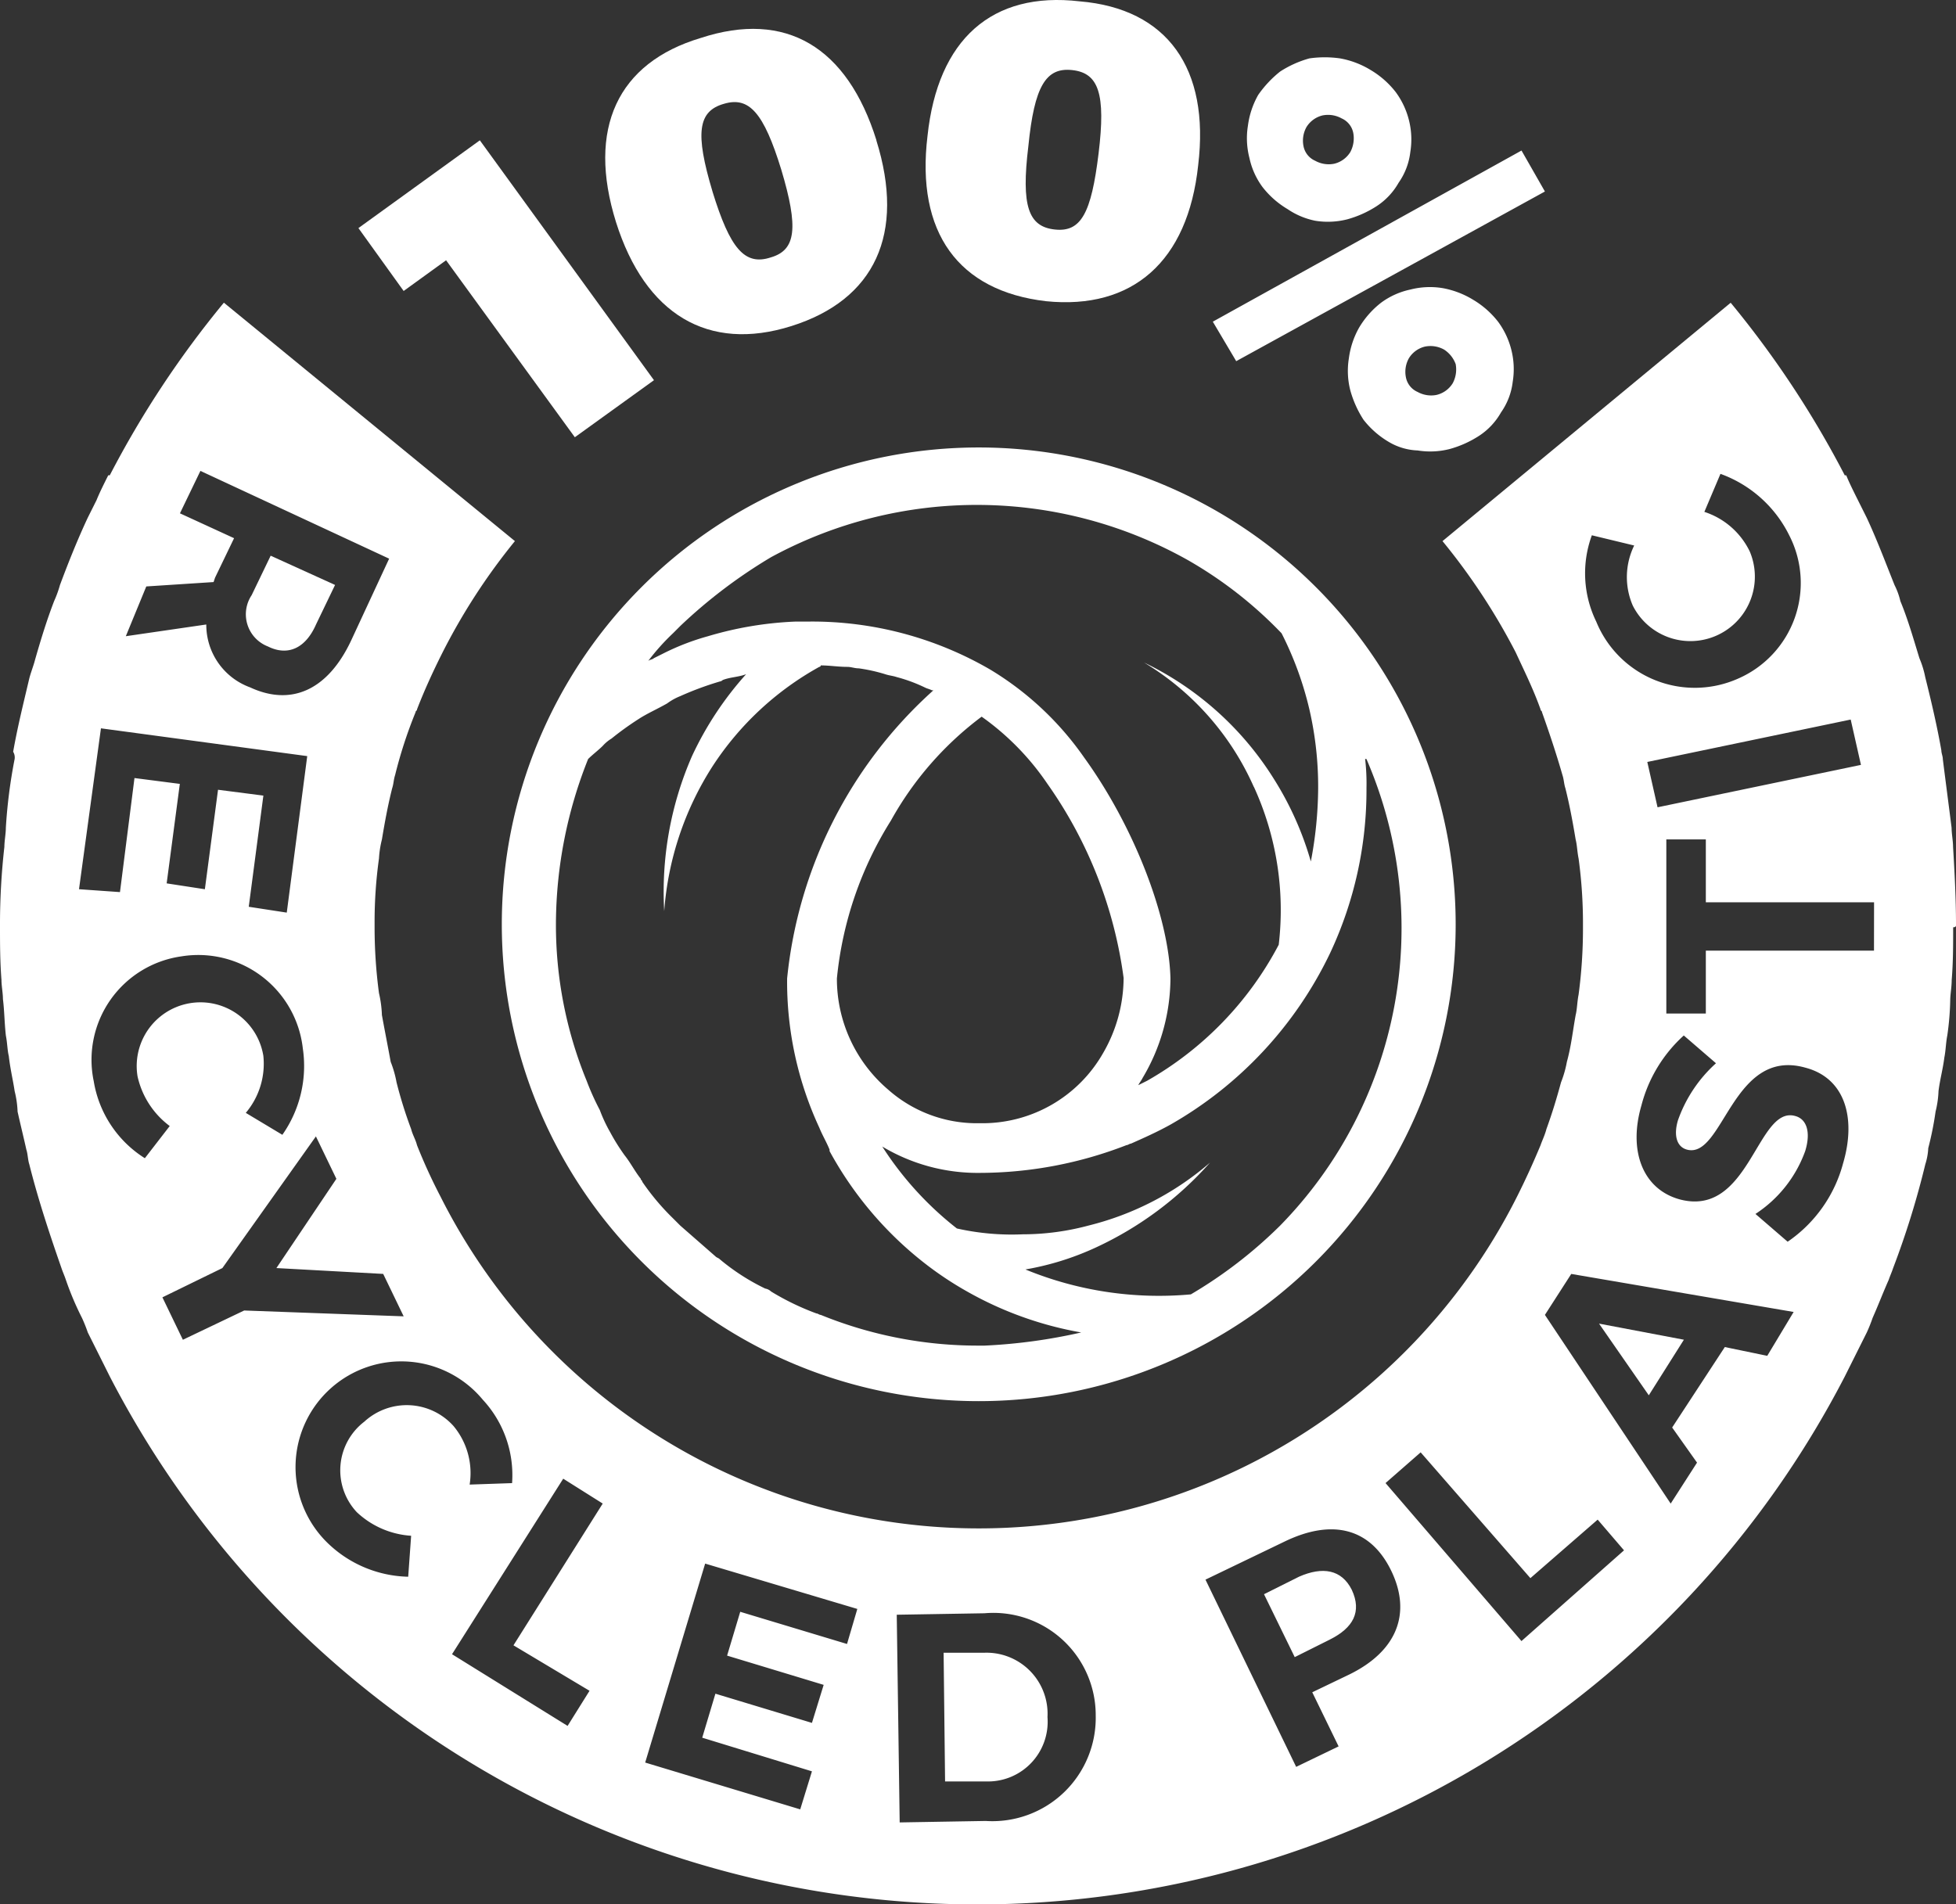
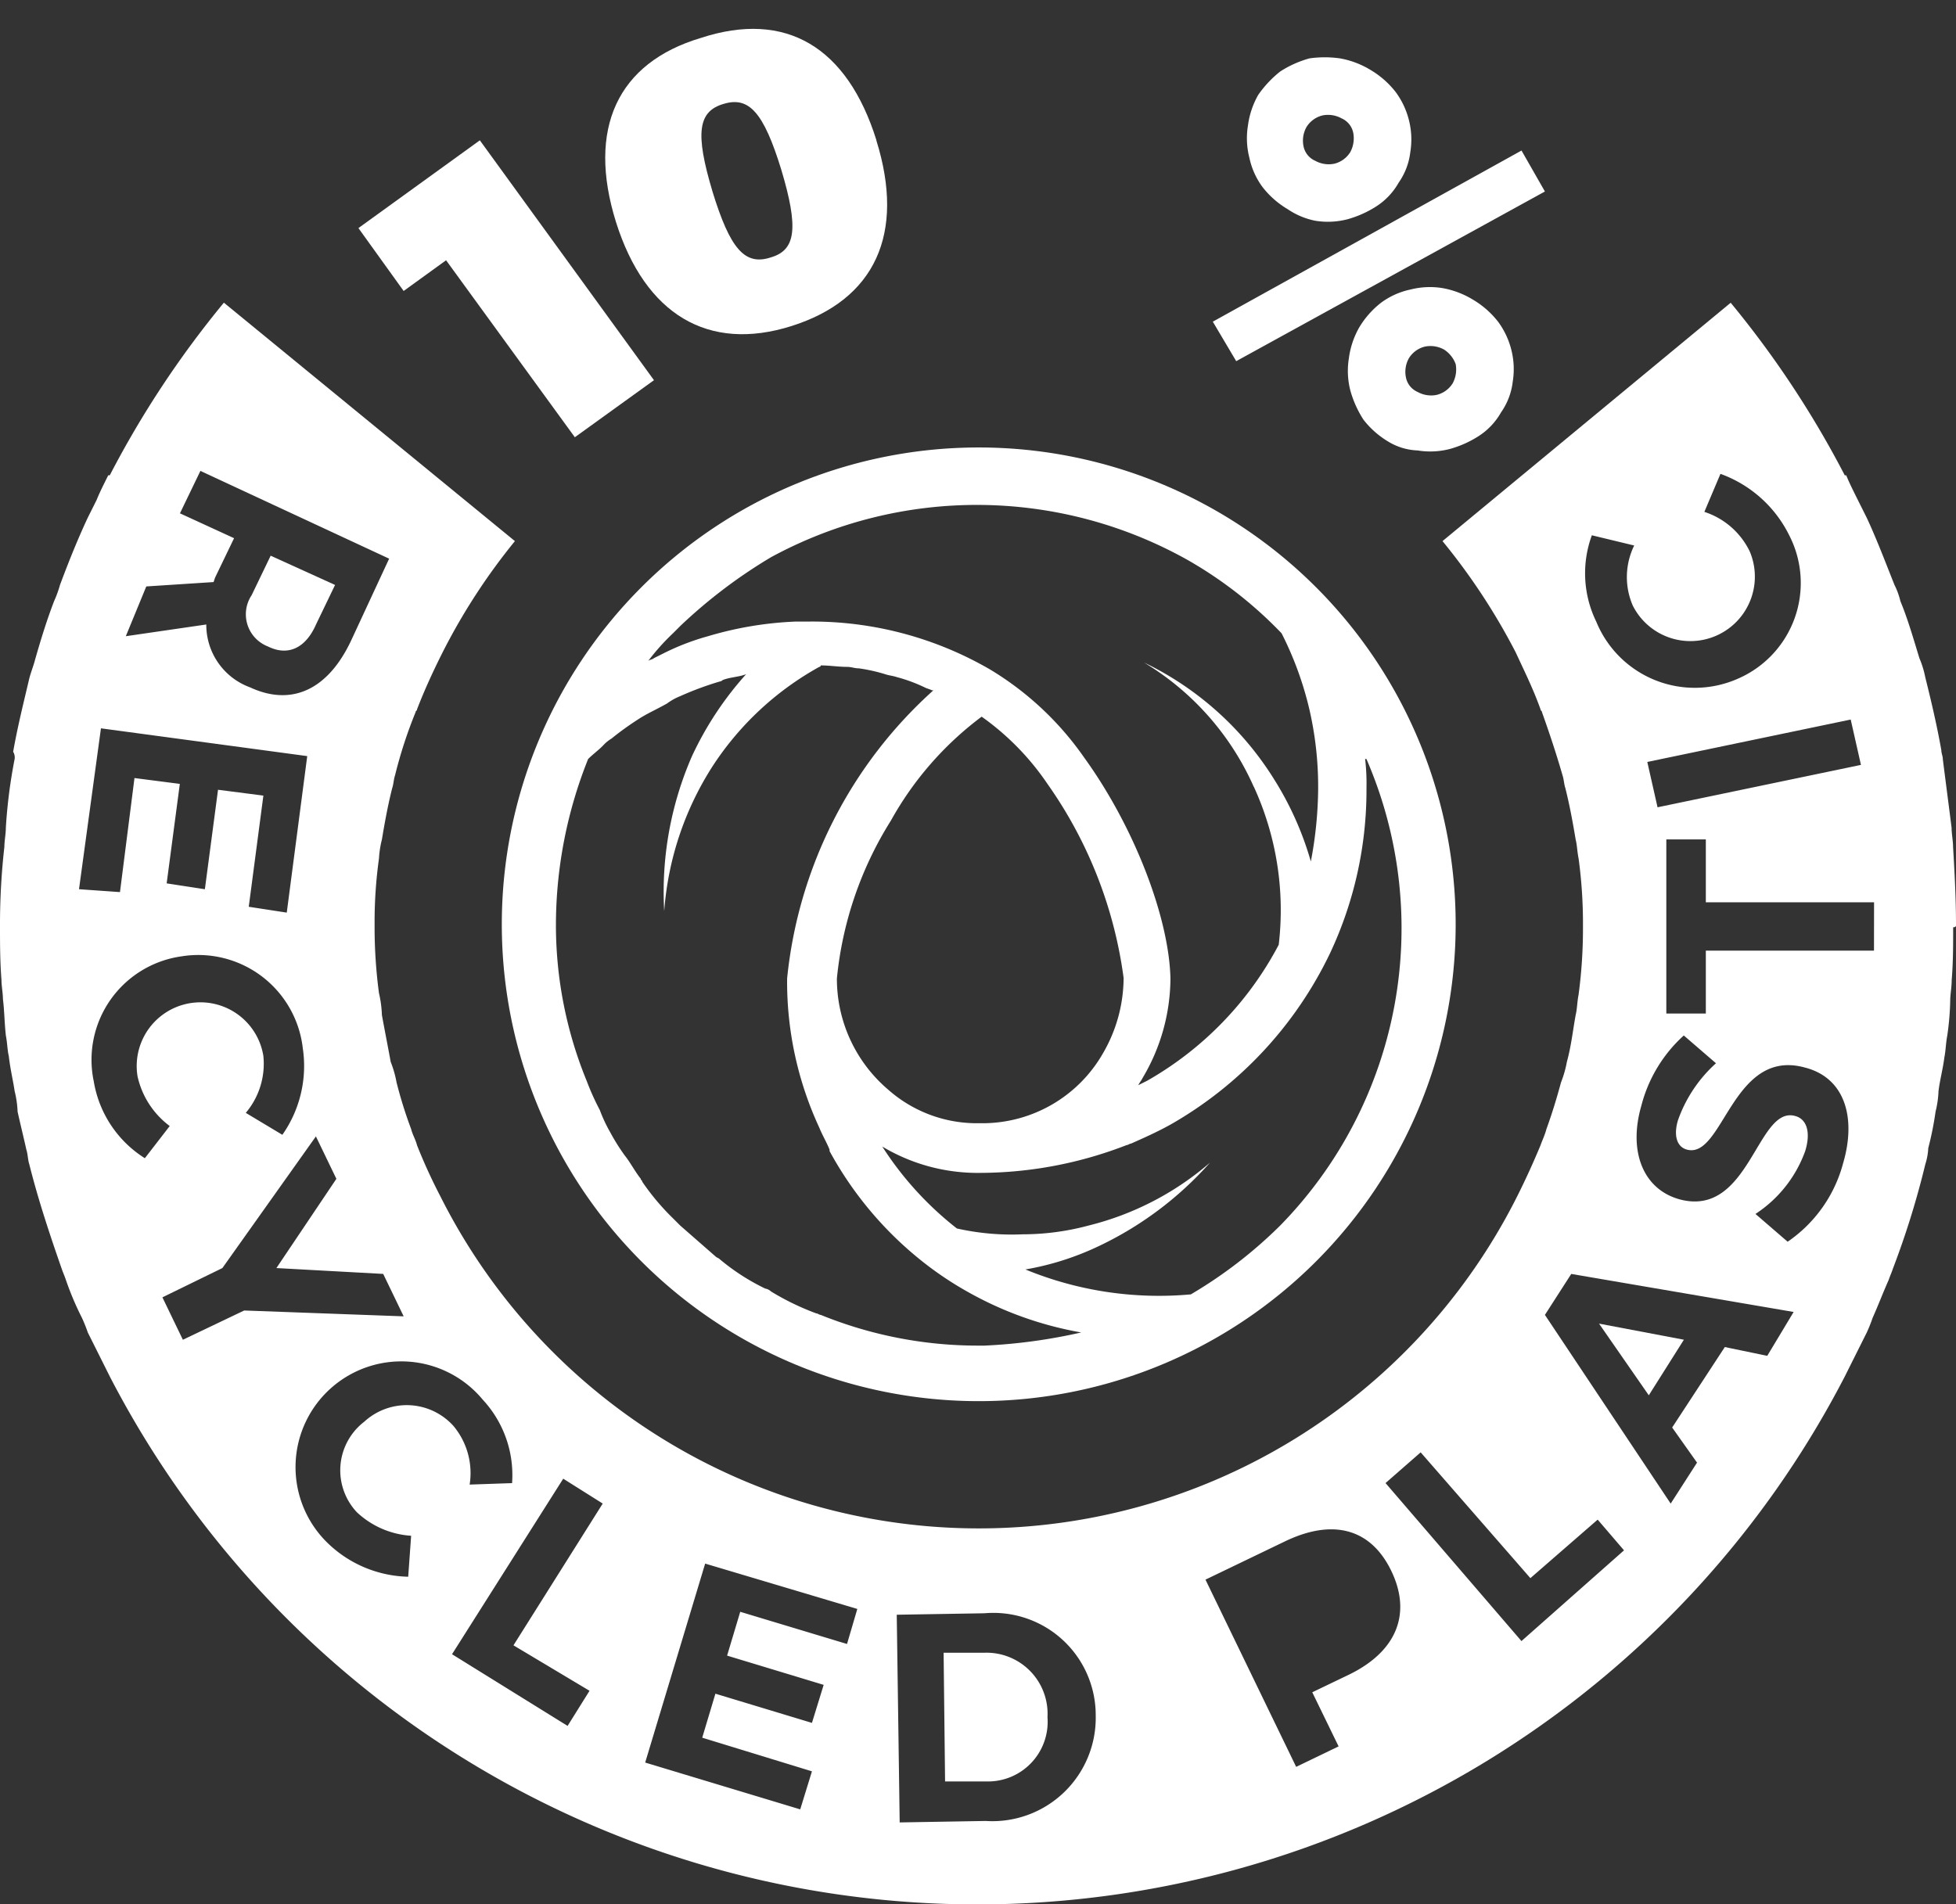
<svg xmlns="http://www.w3.org/2000/svg" viewBox="0 0 78.633 76.57">
  <rect x="0" y="0" width="78.633" height="76.57" fill="#333333" stroke="none" />
  <defs>
    <style>.a{fill:#fff;}</style>
  </defs>
  <path class="a" d="M33.2,21.639l-5.176-7.116-1.706,1.235L24.5,13.229,29.381,9.7l7,9.645Z" transform="translate(-10.091 -4.058)" />
  <path class="a" d="M52.264,6.561c1.176,3.764-.059,6.411-3.411,7.469S42.972,13.56,41.8,9.855c-1.176-3.764.059-6.411,3.411-7.41,3.411-1.117,5.881.353,7.058,4.117M45.677,8.62c.706,2.294,1.294,3,2.353,2.647,1-.294,1.117-1.176.412-3.529-.706-2.294-1.294-2.941-2.294-2.647-1.059.294-1.176,1.176-.47,3.529" transform="translate(-17.035 -0.92)" />
-   <path class="a" d="M74.227,6.749c-.412,3.882-2.647,5.822-6.117,5.47-3.529-.412-5.234-2.764-4.764-6.646C63.758,1.691,65.934-.25,69.463.162c3.529.294,5.234,2.705,4.764,6.587M67.4,5.984c-.294,2.411,0,3.235,1.059,3.352s1.47-.647,1.764-3.058,0-3.235-1.059-3.352S67.64,3.573,67.4,5.984" transform="translate(-26.059 -0.108)" />
  <path class="a" d="M82.9,14.655,95.31,7.774l.941,1.647-12.41,6.822Zm3-4.529a3.6,3.6,0,0,1-1-.882,3.031,3.031,0,0,1-.529-1.176,3.156,3.156,0,0,1-.059-1.294,3.4,3.4,0,0,1,.412-1.235,4.422,4.422,0,0,1,.882-.941,4.245,4.245,0,0,1,1.176-.529,4.345,4.345,0,0,1,1.235,0,3.558,3.558,0,0,1,1.235.471,3.6,3.6,0,0,1,1,.882,3.22,3.22,0,0,1,.529,1.117,3.157,3.157,0,0,1,.059,1.294,2.684,2.684,0,0,1-.47,1.235,2.723,2.723,0,0,1-.882.941,4.245,4.245,0,0,1-1.176.529,3.156,3.156,0,0,1-1.294.059,3.039,3.039,0,0,1-1.117-.471M88.076,6.48a1.121,1.121,0,0,0-.765-.118,1.046,1.046,0,0,0-.647.471,1.122,1.122,0,0,0-.118.765.808.808,0,0,0,.471.588,1.122,1.122,0,0,0,.765.118,1.046,1.046,0,0,0,.647-.471,1.176,1.176,0,0,0,.118-.765.809.809,0,0,0-.471-.588m1.882,13a3.6,3.6,0,0,1-1-.882,4.246,4.246,0,0,1-.529-1.176,3.156,3.156,0,0,1-.059-1.294,3.4,3.4,0,0,1,.412-1.235,3.6,3.6,0,0,1,.882-1,3.032,3.032,0,0,1,1.176-.529,3.156,3.156,0,0,1,1.294-.059,3.558,3.558,0,0,1,1.235.471,3.6,3.6,0,0,1,1,.882,3.219,3.219,0,0,1,.529,1.117,3.156,3.156,0,0,1,.059,1.294,2.684,2.684,0,0,1-.471,1.235,2.723,2.723,0,0,1-.882.941,4.245,4.245,0,0,1-1.176.529,3.156,3.156,0,0,1-1.294.059,2.438,2.438,0,0,1-1.176-.353m2.235-3.705a1.121,1.121,0,0,0-.765-.118,1.046,1.046,0,0,0-.647.471,1.121,1.121,0,0,0-.118.765.808.808,0,0,0,.471.588,1.121,1.121,0,0,0,.765.118,1.046,1.046,0,0,0,.647-.471,1.176,1.176,0,0,0,.118-.765,1.174,1.174,0,0,0-.47-.588" transform="translate(-34.144 -1.721)" />
  <path class="a" d="M66.147,113.1H64.5l.059,5.176h1.706a2.4,2.4,0,0,0,2.411-2.588,2.455,2.455,0,0,0-2.529-2.588" transform="translate(-26.566 -46.646)" />
-   <path class="a" d="M87.812,107.738l-1.412.706,1.235,2.529,1.412-.706c.941-.47,1.294-1.117.882-2-.412-.823-1.176-.941-2.117-.529" transform="translate(-35.586 -44.343)" />
  <path class="a" d="M17.7,41.746c.823.412,1.529.059,1.941-.882l.765-1.588L17.817,38.1l-.765,1.588a1.386,1.386,0,0,0,.647,2.058" transform="translate(-6.936 -15.756)" />
  <path class="a" d="M112.711,91.247,109.3,90.6l2,2.882Z" transform="translate(-45.017 -37.379)" />
  <path class="a" d="M78.633,45.8c0-1.059-.059-2.117-.118-3.117,0-.235-.059-.529-.059-.765-.118-.941-.235-1.823-.353-2.764,0-.118-.059-.235-.059-.353-.176-1-.412-2-.647-2.941a3.8,3.8,0,0,0-.235-.765c-.235-.765-.47-1.588-.765-2.294a2.868,2.868,0,0,0-.235-.647c-.353-.882-.706-1.823-1.117-2.705l-.353-.706c-.176-.353-.353-.706-.471-1h-.059a39.4,39.4,0,0,0-4.587-6.94L57.99,30.387a25.518,25.518,0,0,1,2.941,4.47c.353.765.706,1.47,1,2.294,0,.059.059.059.059.118.294.823.588,1.706.823,2.529.059.176.059.353.118.529.176.706.294,1.353.412,2.058.059.235.059.471.118.765a19.357,19.357,0,0,1,.176,2.647v.176a20,20,0,0,1-.176,2.647c-.059.294-.059.588-.118.823-.118.647-.176,1.235-.353,1.882a4.331,4.331,0,0,1-.235.823c-.176.647-.353,1.235-.588,1.882-.059.235-.176.471-.235.647-.294.706-.588,1.353-.941,2.058a24.219,24.219,0,0,1-43.286,0,21.923,21.923,0,0,1-.941-2.058c-.059-.235-.176-.412-.235-.647a17.6,17.6,0,0,1-.588-1.882,4.333,4.333,0,0,0-.235-.823c-.118-.647-.235-1.235-.353-1.882a4.539,4.539,0,0,0-.118-.882,20,20,0,0,1-.176-2.647v-.176a18.5,18.5,0,0,1,.176-2.588,4.047,4.047,0,0,1,.118-.765c.118-.706.235-1.353.412-2.058.059-.176.059-.353.118-.529a18.153,18.153,0,0,1,.823-2.529c0-.059.059-.059.059-.118.294-.765.647-1.529,1-2.235A24.862,24.862,0,0,1,20.7,30.387L9,20.8a39.4,39.4,0,0,0-4.587,6.94H4.352c-.176.353-.353.706-.471,1l-.353.706c-.412.882-.765,1.764-1.117,2.705a4.468,4.468,0,0,1-.235.647c-.294.765-.529,1.529-.765,2.353-.059.235-.176.529-.235.765-.235,1-.471,1.941-.647,2.941a.441.441,0,0,1,.059.294,20.874,20.874,0,0,0-.353,2.764c0,.235-.059.529-.059.765A27.689,27.689,0,0,0,0,45.8H0v.059c0,.706,0,1.412.059,2.176,0,.235.059.529.059.765.059.471.059.941.118,1.47.059.294.059.588.118.823.059.529.176,1,.235,1.412a3.971,3.971,0,0,1,.118.823c.118.529.235,1,.353,1.529.059.176.059.412.118.588.353,1.412.823,2.823,1.294,4.176.059.176.118.294.176.47a11.934,11.934,0,0,0,.647,1.529,6.1,6.1,0,0,1,.235.588l.706,1.412.176.353h0a39.261,39.261,0,0,0,69.752,0h0l.176-.353.706-1.412a6.094,6.094,0,0,0,.235-.588c.235-.529.412-1,.647-1.529.059-.176.118-.294.176-.47A34.292,34.292,0,0,0,77.4,55.441a2.5,2.5,0,0,0,.118-.647,13.005,13.005,0,0,0,.294-1.47,3.971,3.971,0,0,0,.118-.823c.059-.471.176-.882.235-1.353.059-.294.059-.588.118-.882a11.423,11.423,0,0,0,.118-1.412c0-.235.059-.529.059-.823.059-.706.059-1.412.059-2.117.118,0,.118-.059.118-.118h0M74.4,37.562l.412,1.823L66.635,41.09l-.412-1.823Zm-10.41-7.41,1.706.412a2.887,2.887,0,0,0-.059,2.411A2.592,2.592,0,0,0,70.34,30.8a3.08,3.08,0,0,0-1.823-1.588l.647-1.529a4.965,4.965,0,0,1,2.764,2.47,4.193,4.193,0,0,1-2.058,5.764,4.279,4.279,0,0,1-5.7-2.294,4.431,4.431,0,0,1-.176-3.47M5.881,32.21l2.705-.176.059-.176.765-1.588-2.176-1,.823-1.706,7.587,3.529-1.529,3.294c-.941,2-2.411,2.647-4.058,1.882a2.676,2.676,0,0,1-1.764-2.529l-3.235.471ZM3.176,44.384l.882-6.469,8.293,1.117-.823,6.293L10,45.09l.588-4.47-1.823-.235-.529,4L6.7,44.149l.529-4-1.823-.235L4.823,44.5Zm.588,7.7a4.2,4.2,0,0,1,3.529-5,4.229,4.229,0,0,1,4.881,3.705,4.816,4.816,0,0,1-.823,3.47l-1.47-.882a3.061,3.061,0,0,0,.706-2.294,2.562,2.562,0,0,0-5.058.823,3.409,3.409,0,0,0,1.294,2l-1,1.294a4.52,4.52,0,0,1-2.058-3.117M7.352,62.5l-.823-1.706L8.94,59.617,12.7,54.323l.823,1.706-2.411,3.588,4.293.235.823,1.706-6.411-.235Zm7,6.94a3.516,3.516,0,0,0,2.176.941l-.118,1.647a4.8,4.8,0,0,1-3.352-1.47,4.252,4.252,0,1,1,6.352-5.646,4.455,4.455,0,0,1,1.176,3.352l-1.706.059a2.956,2.956,0,0,0-.647-2.353,2.523,2.523,0,0,0-3.588-.176,2.462,2.462,0,0,0-.294,3.646M23.7,76.614l-.882,1.412-4.646-2.882,4.47-7.058,1.588,1-3.588,5.7Zm10.351-1.882-4.293-1.294L29.23,75.2l3.882,1.176-.471,1.529L28.76,76.731,28.23,78.5l4.411,1.353-.471,1.529L25.937,79.5l2.411-8,6.117,1.823Zm5.587,7.116-3.47.059-.118-8.351,3.529-.059a4.114,4.114,0,0,1,4.47,4.117,4.156,4.156,0,0,1-4.411,4.235m14.586-5.881-1.47.706,1.059,2.176-1.706.823-3.646-7.528,3.176-1.529c1.941-.941,3.47-.529,4.293,1.176s.235,3.235-1.706,4.176m6.94-1.353L55.7,68.262l1.412-1.235,4.411,5.058,2.705-2.353,1.059,1.235Zm9.881-11.469-1.706-.353-2.117,3.235,1,1.412-1.059,1.647L62.107,61.5l1.059-1.647,8.94,1.529ZM74.1,55.382a5.543,5.543,0,0,1-2.235,3.176l-1.294-1.117a5.068,5.068,0,0,0,2-2.529c.235-.765.059-1.294-.412-1.412-1.529-.412-1.823,4.117-4.646,3.352-1.47-.412-2.058-1.941-1.529-3.764a5.727,5.727,0,0,1,1.706-2.823l1.294,1.117a5.576,5.576,0,0,0-1.529,2.294c-.176.588-.059,1.059.353,1.176,1.47.412,1.823-4.117,4.764-3.294,1.588.412,2.058,2,1.529,3.823m1.235-8.528H68.576v2.529H66.988v-7h1.588v2.529h6.763Z" transform="translate(0 -8.63)" />
  <path class="a" d="M53.473,30.7A19.173,19.173,0,1,0,72.646,49.873,19.176,19.176,0,0,0,53.473,30.7M43.063,63.341c-.059-.059-.118-.059-.176-.118l-1.412-1.235-.294-.294a9.633,9.633,0,0,1-1.235-1.47c0-.059-.059-.059-.059-.118-.235-.294-.412-.647-.647-.941a8.234,8.234,0,0,1-.588-.941,5.934,5.934,0,0,1-.412-.882,10.35,10.35,0,0,1-.529-1.176,16.518,16.518,0,0,1-1.235-6.352,18,18,0,0,1,1.294-6.587c.176-.176.412-.353.588-.529a1.56,1.56,0,0,1,.353-.294,11.928,11.928,0,0,1,1.059-.765h0c.353-.235.765-.412,1.176-.647a2.384,2.384,0,0,1,.529-.294,12.659,12.659,0,0,1,1.588-.588.205.205,0,0,0,.118-.059c.294-.118.647-.118.941-.235a13.334,13.334,0,0,0-2.176,3.294,13.629,13.629,0,0,0-1.117,6.234,12.465,12.465,0,0,1,1.941-5.822,12.128,12.128,0,0,1,4.293-4,.058.058,0,0,0,.059-.059c.353,0,.706.059,1.059.059.176,0,.294.059.47.059a6.838,6.838,0,0,1,1.059.235c.176.059.294.059.471.118a6.271,6.271,0,0,1,1.117.412c.118.059.176.059.294.118h.059a17.987,17.987,0,0,0-5.881,11.586,13.936,13.936,0,0,0,1.294,6c.118.294.294.588.412.882h0v.059a14.5,14.5,0,0,0,4,4.646,13.686,13.686,0,0,0,1.529,1,14.3,14.3,0,0,0,4.587,1.647h0a21.991,21.991,0,0,1-3.882.529h-.235a16.735,16.735,0,0,1-6.352-1.235c-.059,0-.118-.059-.176-.059a10.424,10.424,0,0,1-1.823-.882.446.446,0,0,0-.235-.118h0a8.743,8.743,0,0,1-1.823-1.176m21.467-19a11.9,11.9,0,0,1,1,6.352,13.536,13.536,0,0,1-5.293,5.47l-.353.176c.059-.118.118-.176.176-.294a7.875,7.875,0,0,0,1.117-4c-.059-2.47-1.47-6.117-3.47-8.881a12.388,12.388,0,0,0-3.764-3.529A14.251,14.251,0,0,0,46.651,37.7h-.529a14.288,14.288,0,0,0-3.529.588,9.756,9.756,0,0,0-1.823.706l-.353.176c-.059.059-.176.059-.235.118a9.039,9.039,0,0,1,1-1.117l.294-.294a20.534,20.534,0,0,1,3.646-2.764,17.329,17.329,0,0,1,16.762.118,16.651,16.651,0,0,1,3.764,2.941,13.572,13.572,0,0,1,1.117,3.058,13.832,13.832,0,0,1,.353,3.176,16.081,16.081,0,0,1-.294,2.941,12.8,12.8,0,0,0-1.47-3.294,12.593,12.593,0,0,0-5.234-4.705,11.053,11.053,0,0,1,4.411,5m-5.234,7.7a6.056,6.056,0,0,1-.823,3,5.581,5.581,0,0,1-4.94,2.823h-.059a5.377,5.377,0,0,1-3.646-1.353,5.854,5.854,0,0,1-2.058-4.47h0A14.615,14.615,0,0,1,49.944,45.7a13.224,13.224,0,0,1,3.646-4.176,10.561,10.561,0,0,1,2.647,2.705A17.529,17.529,0,0,1,59.3,52.049m-3.94,11.7a11.278,11.278,0,0,0,2.823-.882,13.974,13.974,0,0,0,4.587-3.411,11.788,11.788,0,0,1-4.881,2.529,10.233,10.233,0,0,1-2.647.353,10.086,10.086,0,0,1-2.647-.235h0a13.259,13.259,0,0,1-3-3.294,7.462,7.462,0,0,0,3.94,1.059,16.339,16.339,0,0,0,5.881-1.117c.059,0,.118-.059.176-.059.529-.235,1.059-.471,1.588-.765a15.756,15.756,0,0,0,6.411-6.881,15.415,15.415,0,0,0,1.47-6.646A8.684,8.684,0,0,0,69,43.168c0,.059,0,.059.059.059a17.092,17.092,0,0,1-3.47,18.761A18.23,18.23,0,0,1,62,64.753a14.119,14.119,0,0,1-6.646-1" transform="translate(-14.127 -12.708)" />
</svg>